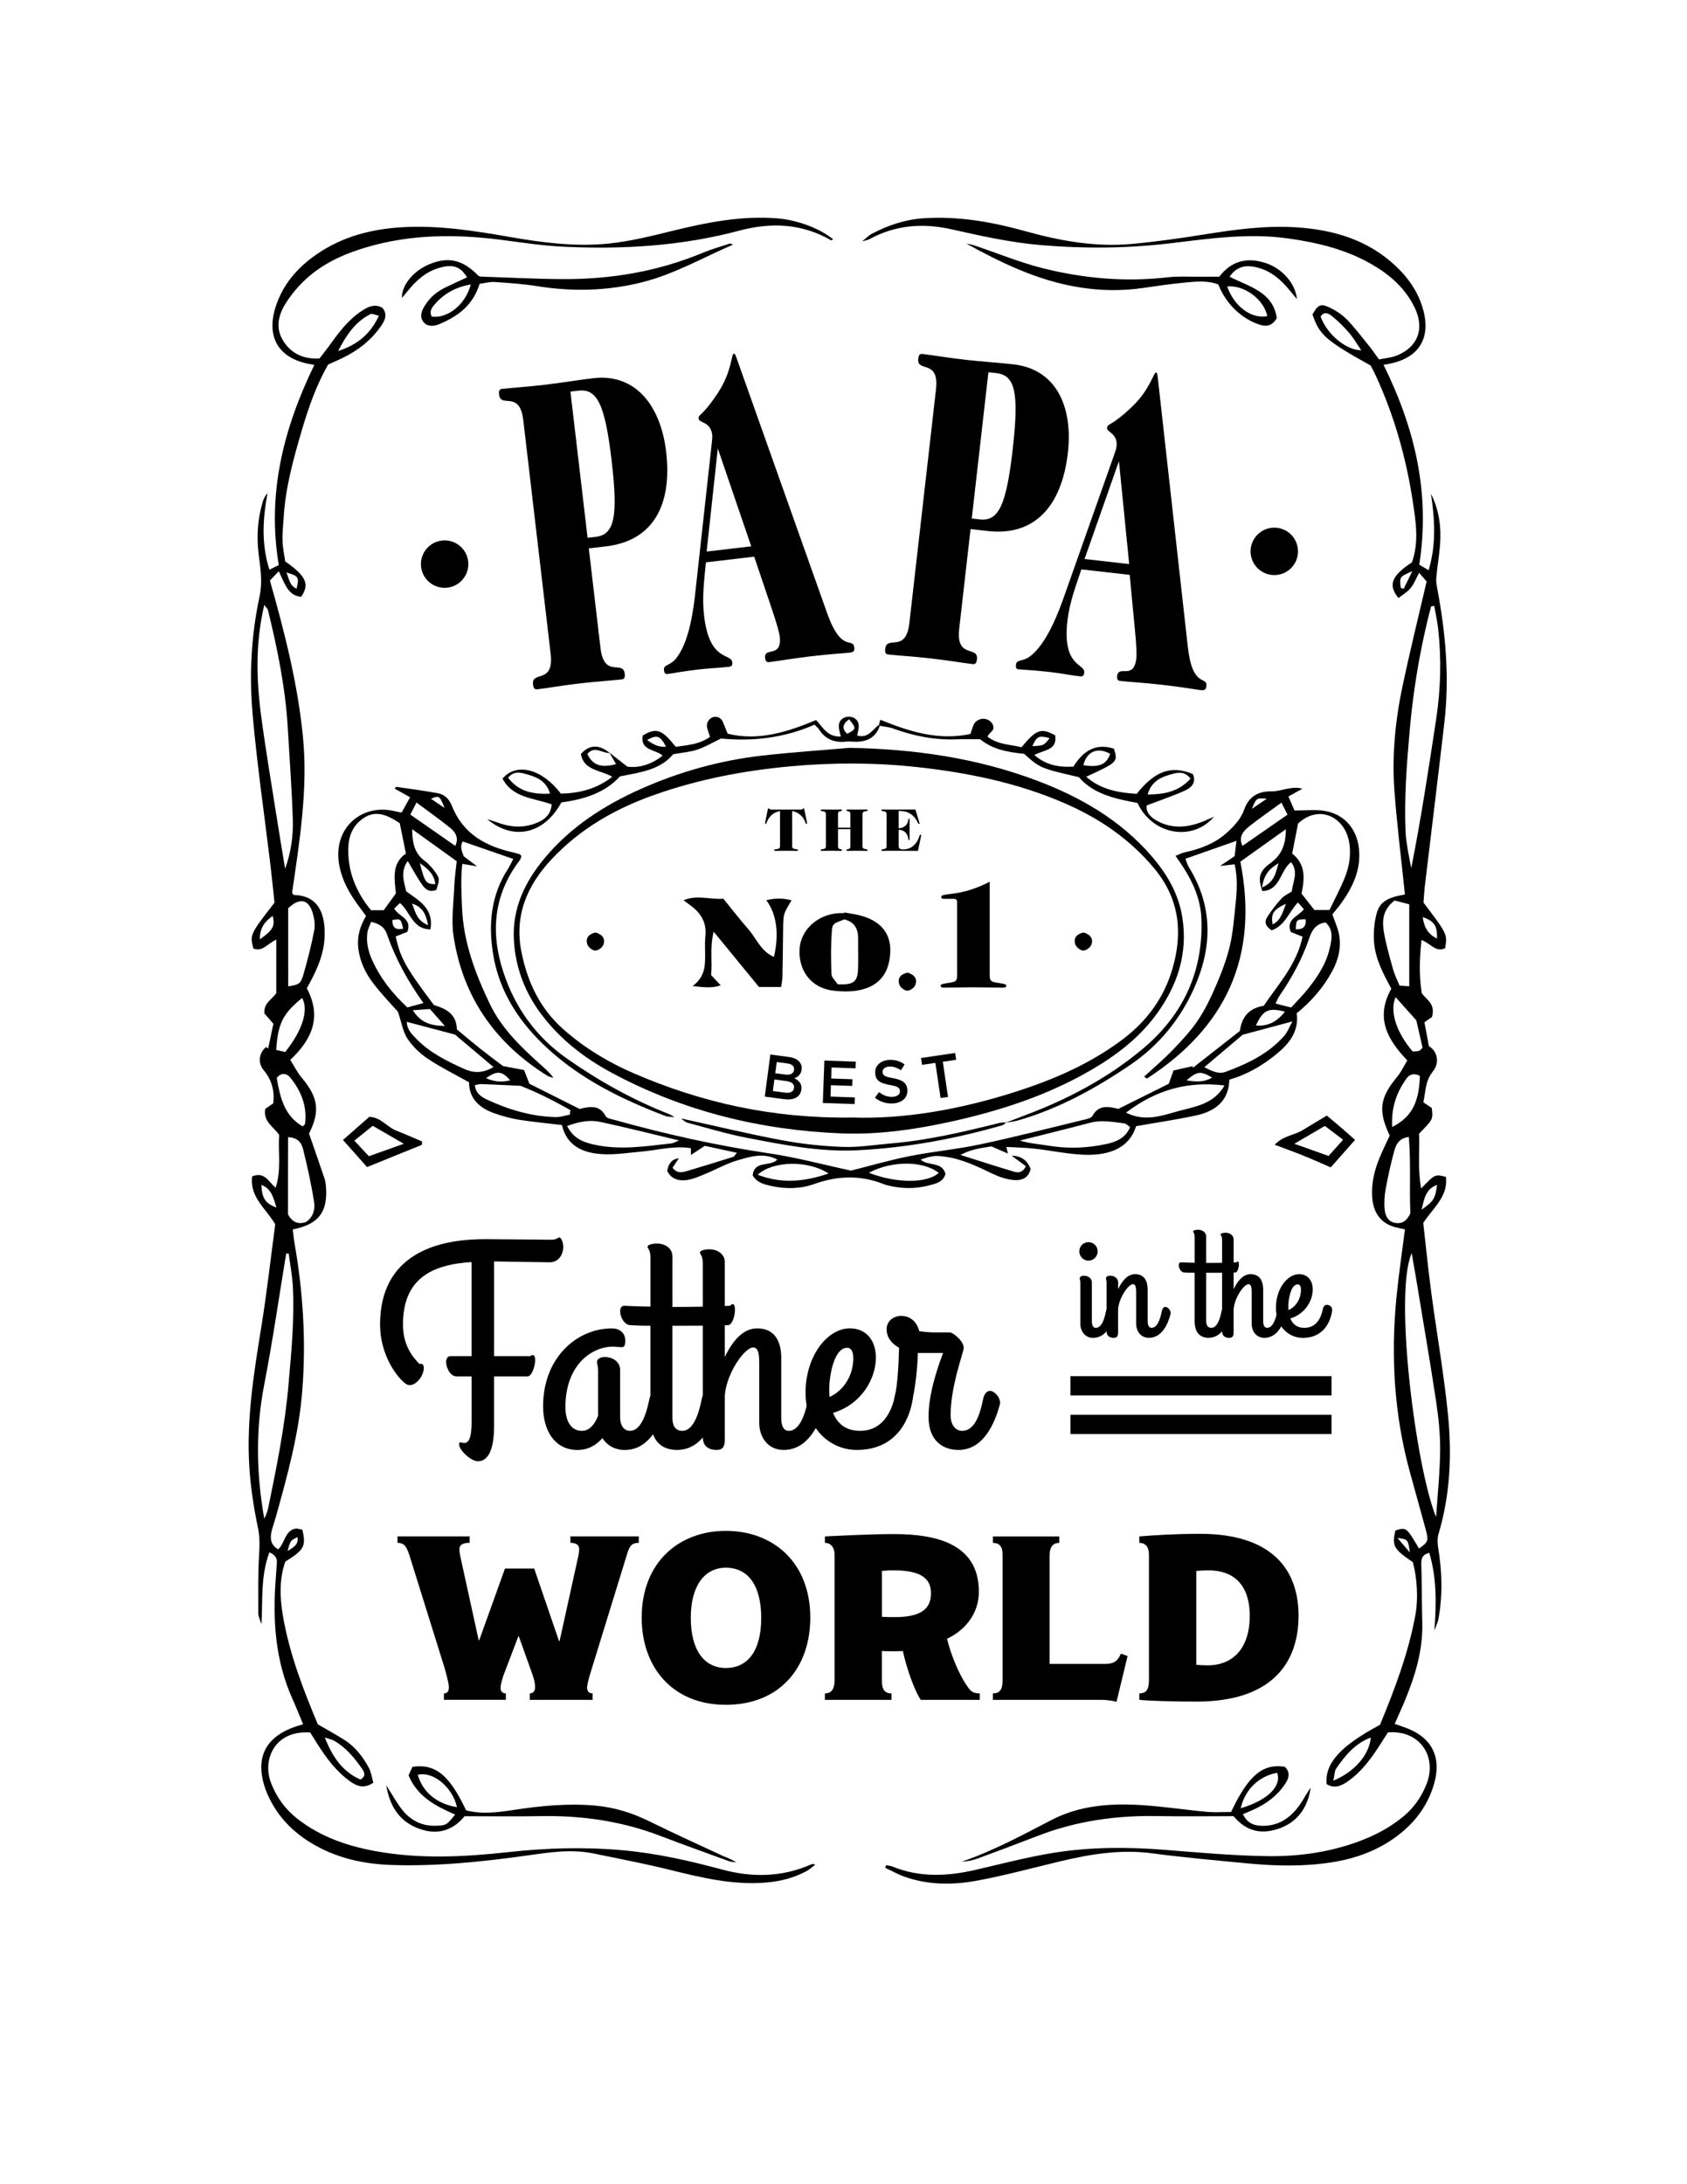
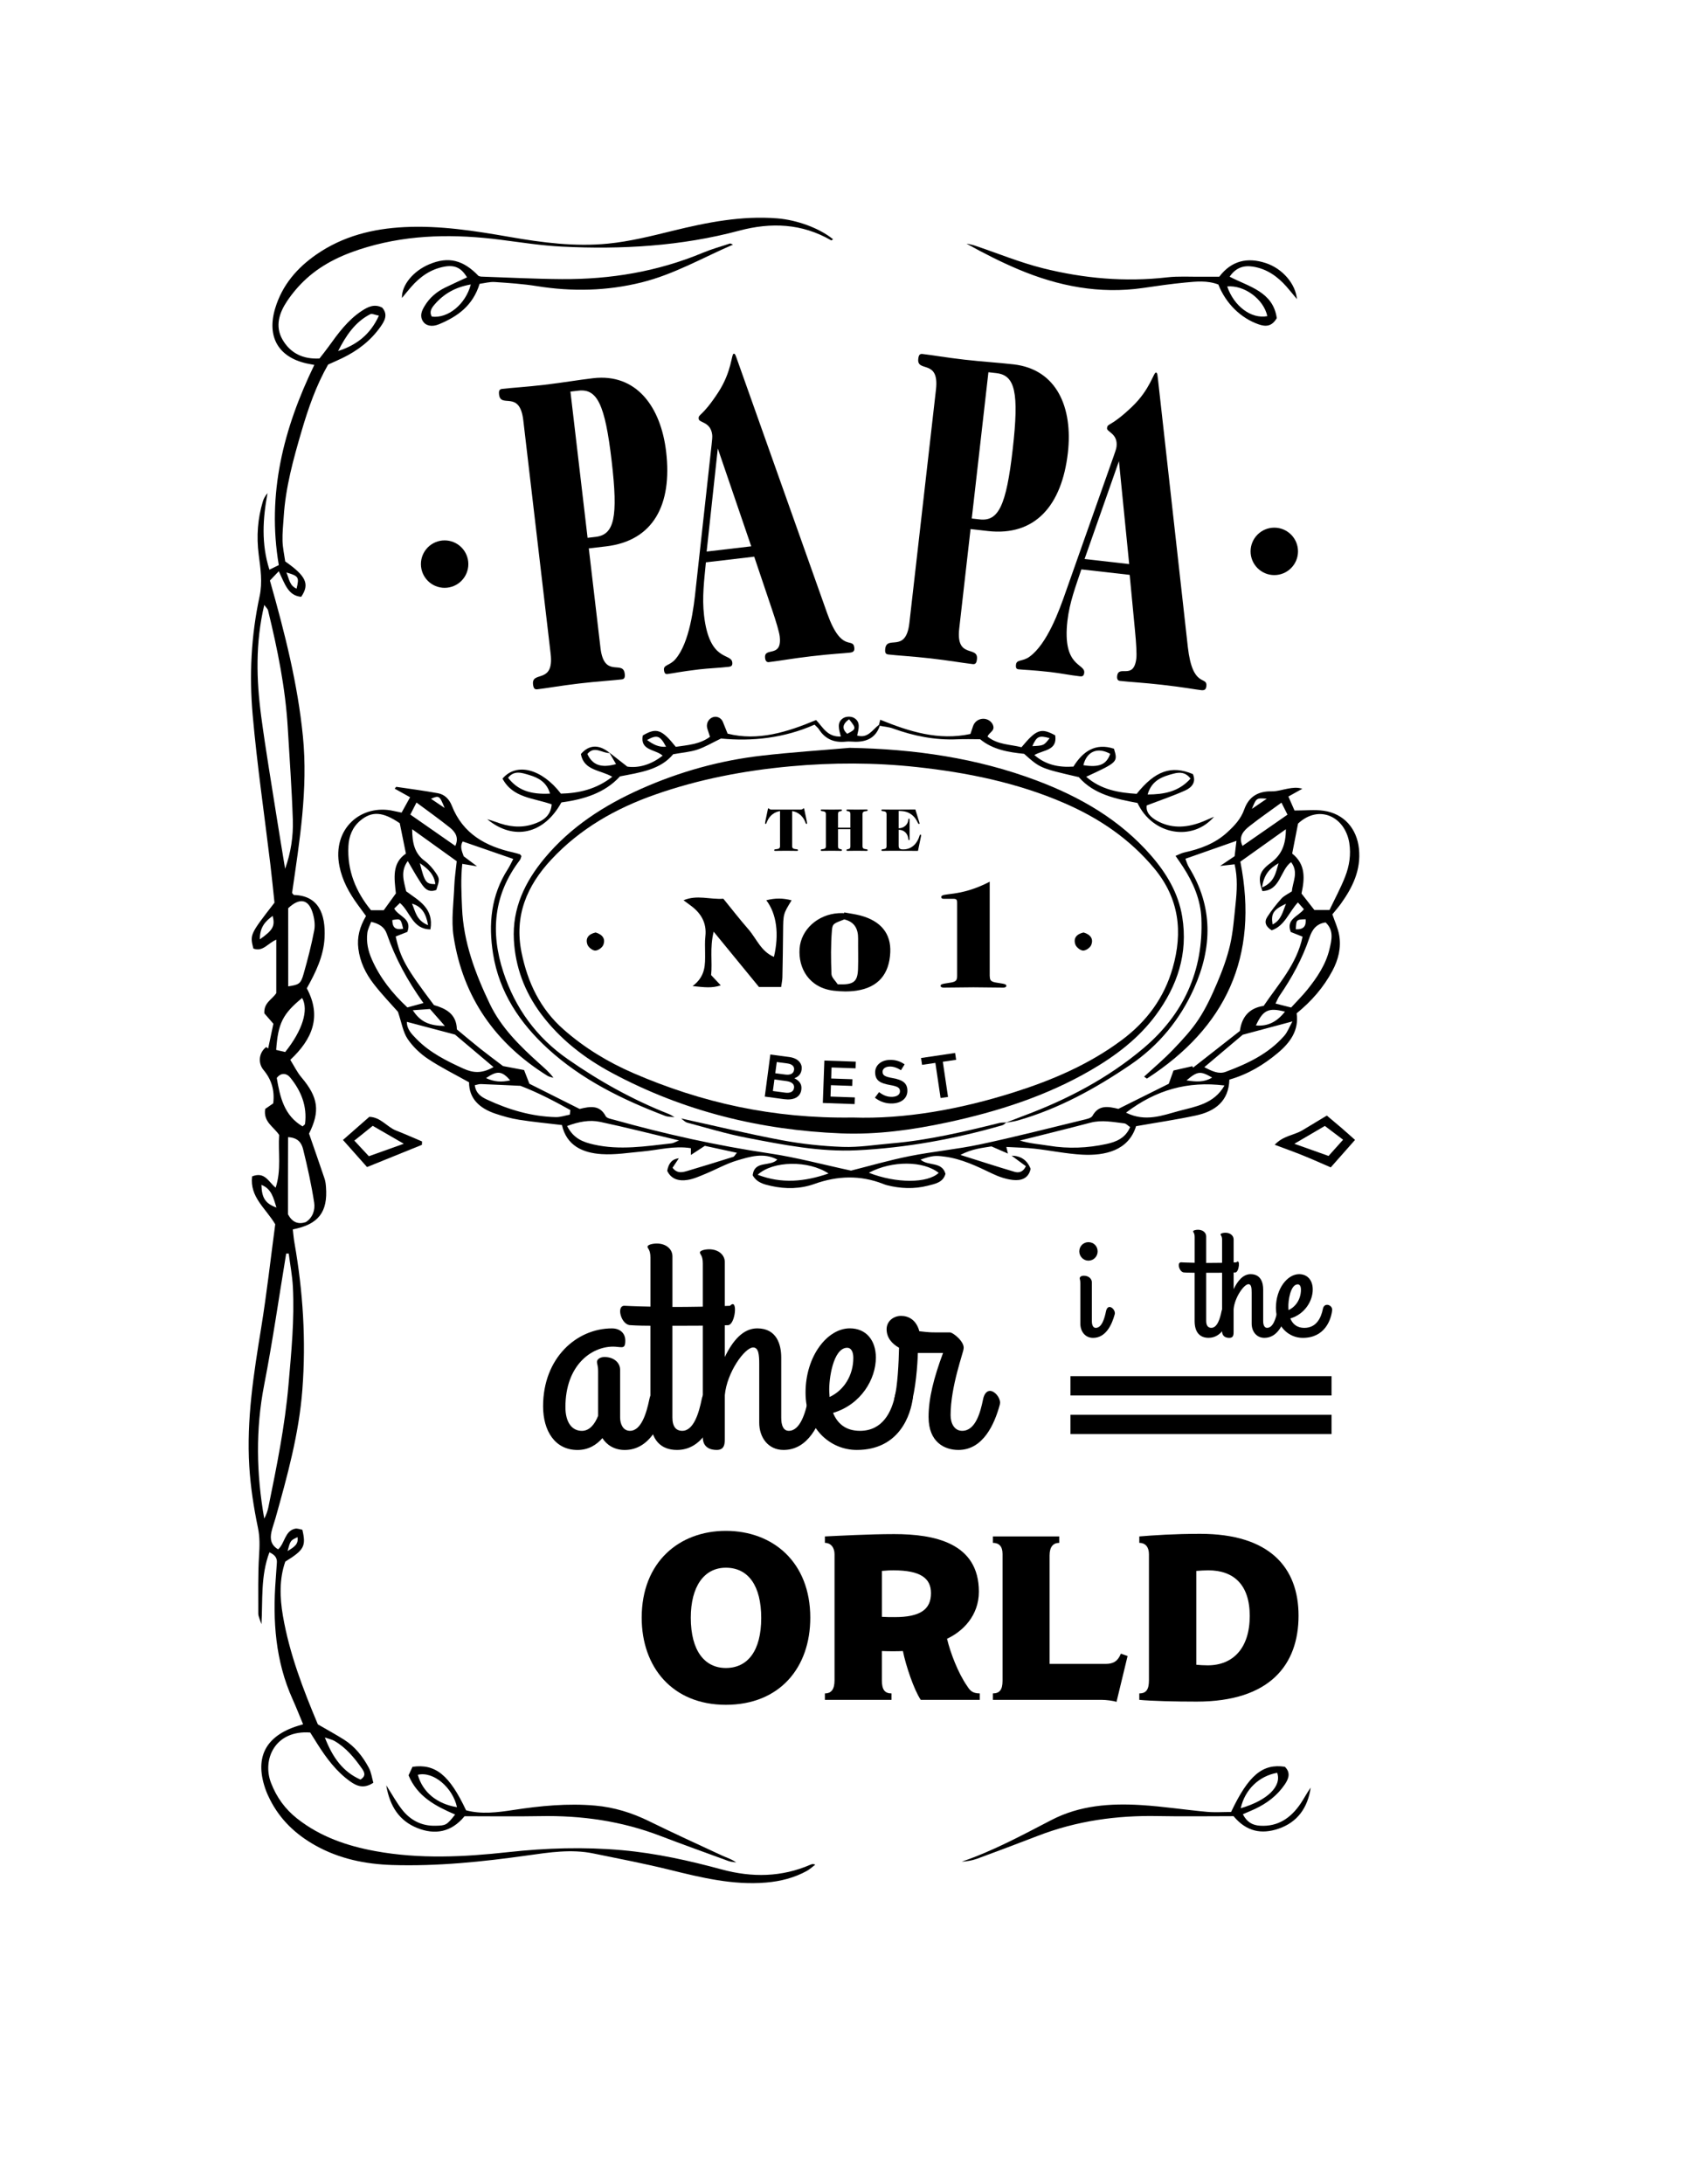
<svg xmlns="http://www.w3.org/2000/svg" version="1.1" id="Layer_1" x="0px" y="0px" viewBox="0 0 612 792" style="enable-background:new 0 0 612 792;" xml:space="preserve">
  <g>
    <path d="M91.45,426.57c4.65-1.88,5.95,2.03,8.55,4.09c2.13-6.46,0.84-12.91,1.27-19.12c-1.99-3.01-5.83-4.72-5.06-9.44   c0.89-0.62,1.93-1.33,2.91-2.01c0.59-4.83-0.7-8.74-3.52-12.11c-2.1-2.51-1.69-6.27,0.91-8.27c0.02-0.01,0.03-0.02,0.05-0.04   c0.24,0.17,0.48,0.35,0.72,0.52c0.63-2.97,1.25-5.94,1.9-8.97c-1.2-1.38-2.37-2.73-3.28-3.77c-0.25-3.86,2.76-4.97,4.33-7.34   v-19.38c-3.02,1.22-4.88,4.56-8.32,3.21c-1.26-5.09-1.26-5.09,7.67-16.63c-0.47-4.37-0.93-9.13-1.5-13.88   c-2.17-18.04-4.81-36.04-6.41-54.13c-1.28-14.38-0.57-28.86,2.5-43.04c1.12-5.2,0.32-10.19-0.33-15.22   c-0.84-6.59-0.37-13.01,1.55-19.33c0.31-1.04,0.9-1.98,1.67-2.91c-1.73,9.23-2.32,18.36,0.68,27.77c1.12-0.55,2.2-1.08,3.4-1.67   c-4.36-25.8,1.68-49.48,12.89-72.58c-1.14-0.22-2.03-0.36-2.91-0.56c-10.2-2.34-14.4-9.7-11.27-20.02   c2.54-8.39,7.91-14.58,14.85-19.41c9.67-6.72,20.55-9.41,32.01-9.98c12.87-0.64,25.54,1.36,38.16,3.56   c11.84,2.07,23.75,3.61,35.71,2.43c7.88-0.78,15.69-2.74,23.42-4.64c12.5-3.07,25-5.55,37.95-4.52c7.03,0.56,15.16,3.44,20.26,7.57   c-0.23,0.14-0.56,0.47-0.68,0.4c-10.62-6.17-21.86-6.57-33.32-3.52c-21.14,5.64-42.65,6.88-64.32,5.8   c-7.45-0.37-14.86-1.54-22.28-2.49c-16.31-2.08-32.51-2.01-48.45,2.66c-8.05,2.36-15.71,5.7-22.06,11.49   c-2.59,2.36-4.95,5.12-6.92,8.05c-2.86,4.25-4.5,9.12-1.7,13.99c2.84,4.92,7.39,7.18,13.42,6.86c1.05-1.36,2.21-2.78,3.28-4.27   c3.48-4.84,6.98-9.64,12-12.95c2.3-1.52,4.67-2.7,7.49-1.21c2.19,2.53,0.83,4.85-0.63,6.92c-3.6,5.11-8.4,8.74-13.91,11.39   c-1.65,0.79-3.33,1.52-5.1,2.32c-4.33,7.57-7.18,15.79-9.63,24.15c-2.98,10.17-5.82,20.39-6.48,31.09   c-0.18,2.91-0.52,5.83-0.43,8.73c0.08,2.54,0.65,5.07,0.98,7.42c7.61,5.32,8.92,8.21,5.8,12.83c-4.76-0.42-5.91-4.66-8.14-9.28   c-1.39,1.47-2.36,2.49-3.21,3.38c5.44,19.14,10.09,37.54,11.97,56.52c1.9,19.16-1.23,38-3.93,56.75c0.28,0.31,0.49,0.74,0.71,0.75   c8.79,0.24,11.52,6.73,11.07,15.53c-0.34,6.68-3.21,12.52-6.44,18.31c5.46,10.17,2.07,18.41-5.99,25.93   c1.38,2.2,2.47,4.5,4.05,6.36c6.15,7.26,6.8,12.31,2.75,20.39c2,5.77,3.85,11.05,5.64,16.36c0.32,0.96,0.44,2.01,0.51,3.03   c0.69,9.07-2.73,13.55-12.04,15.34c0.19,1.58,0.31,3.23,0.6,4.85c3.1,17.64,4.25,35.33,2.87,53.3   c-1.23,16.06-5.47,31.31-9.76,46.62c-0.46,1.64-1.08,3.25-1.45,4.91c-0.56,2.52-0.22,4.8,2.42,6.33c2.44-2.12,2.37-6.6,6.11-7.47   c0.86-0.2,1.85,0.24,2.68,0.37c1.39,5.97,0.65,7.33-6.19,11.55c-2.21,6.29-2,13.02-0.88,19.59c2.38,13.91,7.44,26.95,12.69,39.43   c3.46,2.01,6.54,3.68,9.5,5.55c3.93,2.48,6.78,6.08,8.98,10.17c0.89,1.66,1.14,3.68,1.65,5.45c-3.45,2.29-6.01,1.23-8.42-0.49   c-5.02-3.58-8.66-8.48-11.95-13.69c-0.89-1.41-1.77-2.83-2.53-4.03c-12.76-0.95-17.49,9.74-14.23,18.23   c2.02,5.28,5.15,9.55,9.48,12.97c8.41,6.62,18.12,9.92,28.36,11.8c16.05,2.94,32.11,2.14,48.21,0.37   c13.74-1.51,27.5-1.93,41.34-0.7c12.31,1.1,24.27,3.77,36.16,6.99c10.92,2.95,21.69,2.83,32.22-1.76c0.44-0.19,0.89-0.34,1.68,0.02   c-1.02,0.76-1.97,1.66-3.07,2.27c-4.61,2.53-9.57,3.77-14.77,4.21c-11.97,1.01-23.42-1.77-34.92-4.61   c-9.18-2.27-18.48-4.04-27.74-5.94c-7.98-1.64-15.97-0.4-23.84,0.71c-16.34,2.3-32.71,4-49.2,3.48c-9.7-0.31-19.13-2.24-27.8-7.09   c-7.04-3.94-12.76-9.26-16.49-16.68c-0.53-1.06-1.05-2.15-1.46-3.27c-4.14-11.32-0.61-19.12,10.43-23.04   c0.91-0.32,1.84-0.57,3.06-0.95c-1.33-3.19-2.51-6.19-3.83-9.12c-6.21-13.8-7.25-28.37-6.12-43.28c0.16-2.06,0.29-4.11,0.43-6.17   c0.13-1.78-0.71-2.86-2.7-3.79c-3.23,8.58-2.4,17.31-2.88,26.06c-0.22-0.61-0.48-1.21-0.67-1.84c-0.2-0.65-0.5-1.33-0.49-1.99   c0.03-7.02-0.16-14.06,0.28-21.05c0.21-3.43,0.32-6.58-0.4-10.05c-1.53-7.34-2.69-14.84-3.15-22.33   c-1.03-16.9,1.6-33.52,4.31-50.14c2.06-12.67,3.48-25.45,5.11-37.6C96.32,438.01,90.58,434.12,91.45,426.57z M103.43,315.02   c2.1-5.83,2.99-11.79,2.8-17.76c-0.37-11.14-1.18-22.27-1.84-33.41c-0.85-14.44-3.73-28.51-7.14-42.49   c-0.15-0.63-0.77-1.14-1.38-2.01c-3.25,13.76-2.88,27.11-1.11,40.43c1.63,12.22,3.71,24.38,5.62,36.56   C101.36,302.57,102.41,308.8,103.43,315.02z M104.74,454.54c-0.31,0-0.61,0.01-0.92,0.01c-2.63,15.85-4.9,31.78-7.97,47.54   c-3.17,16.23-2.85,32.32,0.01,48.56c0.71-1.32,1.21-2.7,1.5-4.11c3.01-14.74,6.01-29.46,7.31-44.52   c1.02-11.8,2.19-23.57,1.58-35.42C106.03,462.56,105.26,458.56,104.74,454.54z M104.56,357.66c3.9-0.59,4.55-0.91,5.56-4.46   c1.49-5.24,2.87-10.54,3.88-15.9c0.39-2.07,0.01-4.48-0.65-6.52c-1.53-4.78-4.71-5.31-8.8-1.46   C104.56,338.48,104.56,347.86,104.56,357.66z M104.5,412.34c-0.01,4.87-0.03,9.4-0.03,13.94c-0.01,4.77,0,9.54,0,14.04   c1.57,2.9,3.65,3.73,6.46,2.83c2.54-1.63,3.44-4.43,3.04-7.06c-1-6.53-2.43-13-4.02-19.41C109.45,414.7,108.31,412.51,104.5,412.34   z M103.46,381.47c6.34-7.92,8.56-15.28,6.15-19.6c-7.02,5.75-8.75,9.18-9.42,18.84C101.22,380.95,102.3,381.2,103.46,381.47z    M109.76,408.43c0.46-0.44,0.87-0.64,0.9-0.9c0.83-6.48-1.46-11.99-5.36-16.79c-1.35-1.66-3.39-1.87-4.9,0.14   C101.61,397.9,103.07,404.49,109.76,408.43z M130.76,645.28c2.29-1.4,1.31-2.89,0.48-4.08c-2.73-3.89-5.76-7.52-9.89-9.92   c-0.88-0.51-1.93-0.71-3.5-1.26C120.64,637.28,124.44,642.5,130.76,645.28z M122.66,127.29c6.53-2.11,11.61-5.84,14.8-12.84   c-1.45-0.27-2.51-0.84-3.13-0.52C128.78,116.75,125.47,121.79,122.66,127.29z M94.84,429.64c0.12,4.71,1.41,6.78,5.45,8.22   C99.17,434.32,98.54,431.1,94.84,429.64z M94.27,340.61c4.82-3.41,5.54-4.81,4.66-8.5C96.23,334.06,94.23,336.21,94.27,340.61z    M107.59,213.45c1-4.18,0.79-4.56-3.68-5.87C104.92,209.99,105.05,212.36,107.59,213.45z M104.33,562.43   c2.32-1.46,3.99-2.39,3.62-5.04C105.36,558.56,105.36,558.56,104.33,562.43z" />
  </g>
  <g>
-     <path d="M516.41,327.29c8.68,11.45,8.68,11.45,7.85,16.52c-3.38,1.66-5.31-1.74-8.58-2.96c-0.75,6.74-0.88,13.11,0.1,19.29   c1.73,2.48,5.05,3.73,3.7,8.63c-0.32,0.23-1.55,1.08-2.73,1.91c0.59,3.14,1.12,5.99,1.62,8.65c0.02,0.01,0.04,0.02,0.06,0.04   c3.12,1.88,3.8,6.06,1.54,8.92c-0.6,0.76-1.12,1.53-1.54,2.37c-1.3,2.63-1.41,5.88-2.08,9.04c1.25,0.83,2.16,1.44,3.06,2.05   c0.49,4.13,0.49,4.13-4.6,9.31c0.25,6.21-0.56,12.83,0.75,19.87c5.04-5.21,5.04-5.21,8.99-4.17c0.84,7.12-4.62,11.13-8.23,16.69   c0.92,8.1,1.76,16.62,2.89,25.1c1.99,14.94,4.66,29.81,6.12,44.81c1.4,14.39,0.73,28.81-3.47,42.85c-0.46,1.52-0.41,3.34-0.14,4.94   c1.45,8.71,1.69,17.41,0.07,26.11c-0.18,0.96-0.66,1.85-1.44,3.93c0.79-10.24,0.81-19.19-1.84-28.12   c-3.04,0.75-2.94,2.66-2.88,4.81c0.19,6.86,0.17,13.73,0.34,20.59c0.25,10.21-2.73,19.6-6.57,28.8c-1.05,2.5-2.19,4.97-3.44,7.81   c1.81,0.65,3.49,1.18,5.11,1.85c8.51,3.55,11.79,10.32,9.29,19.48c-2,7.34-6.13,13.28-11.86,18.02   c-7.46,6.18-16.14,9.42-25.48,10.87c-10.1,1.57-20.24,1.35-30.37,0.38c-11.58-1.11-23.17-2.13-34.7-3.66   c-11.29-1.5-22.19,0.26-33.09,2.85c-10.18,2.42-20.3,5.2-30.58,7.09c-8.7,1.6-17.57,1.58-26.13-1.45   c-2.42-0.86-4.69-2.15-7.04-3.24c0.12-0.31,0.23-0.62,0.35-0.93c0.76,0.15,1.56,0.18,2.27,0.47c9.83,4.01,19.81,3.58,29.9,1.27   c9.55-2.19,19.05-4.71,28.7-6.26c13.35-2.13,26.83-2.12,40.32-1.05c12.43,0.99,24.88,2.12,37.33,2.28   c11.64,0.15,23.19-1.53,34.23-5.83c5.49-2.14,10.58-4.94,15.14-8.77c3.69-3.1,6.35-6.96,8.15-11.51c3.97-10.03-2.48-19.75-14-18.75   c-0.68,1.06-1.51,2.31-2.3,3.58c-3.37,5.35-7,10.47-12.2,14.13c-2.42,1.71-4.96,2.78-7.77,1c-0.59-7.59,4.99-13.76,19.41-21.48   c5.28-12.84,10.35-26.03,12.88-40.11c1-5.58,0.58-13.12-0.97-18.87c-6.97-4.69-7.64-5.9-6.34-11.49c3.98-1.2,3.98-1.2,8.56,6.55   c3.34-2.28,3.56-2.83,2.44-6.93c-1.89-6.92-3.83-13.83-5.73-20.75c-5.75-20.92-6.99-42.22-4.85-63.76c0.8-8,1.99-15.96,3.05-24.26   c-0.78-0.18-1.68-0.4-2.59-0.59c-5.69-1.15-8.88-4.98-9.29-11.04c-0.34-4.92,0.72-9.56,2.54-14.03c1.15-2.84,2.53-5.58,3.81-8.38   c-4.29-9.08-3.63-13.69,2.8-21.44c1.36-1.64,2.29-3.68,3.58-5.81c-7.21-7.49-11.72-15.5-5.8-25.99   c-2.84-5.32-5.84-10.76-6.27-17.02c-0.23-3.34,0.05-6.87,0.9-10.1c1.16-4.39,3.9-5.96,10.31-7.06c-1.29-12.5-2.87-25.01-3.81-37.56   c-0.97-12.91,0.33-25.75,3.02-38.38c2.63-12.36,5.66-24.64,8.66-37.54c-0.58-0.68-1.52-1.77-2.71-3.17   c-1.18,2.18-1.89,4.11-3.12,5.59c-1.2,1.44-2.94,2.42-4.4,3.57c-3.89-4.75-2.44-8.12,4.89-12.94c2.62-7.24,1.43-14.69,0.35-21.88   c-2.39-15.79-6.69-31.09-13.35-45.59c-0.64-1.39-1.38-2.73-1.97-3.9c-16.27-9.05-18.65-11.14-21.09-18.52   c1.83-3.31,2.85-4.02,5.73-2.72c2.39,1.08,4.77,2.57,6.62,4.44c2.96,2.99,5.5,6.42,8.17,9.7c1.16,1.43,2.2,2.97,3.61,4.9   c2.26-0.49,4.61-0.64,6.67-1.51c7.49-3.15,9.88-9.67,6.32-17.16c-3.27-6.87-8.65-11.69-14.96-15.44   c-9.67-5.74-20.28-8.28-31.23-9.8c-14.36-1.99-28.53,0.12-42.73,1.81c-15.57,1.85-31.16,1.96-46.8,0.63   c-10.97-0.93-21.67-3.32-32.37-5.73c-10.48-2.36-20.44-1.55-29.97,3.68c-0.38,0.21-0.85,0.25-2.46,0.7   c1.77-1.41,2.52-2.22,3.44-2.7c5.96-3.15,12.18-5.24,18.97-5.68c12.62-0.82,24.86,1.35,36.93,4.72c12.6,3.52,25.35,5.78,38.42,4.6   c8.75-0.79,17.48-2.03,26.16-3.42c11.2-1.79,22.41-3.35,33.75-2.6c13.38,0.88,25.86,4.5,36.06,14.16   c4.23,4.01,7.56,8.65,9.41,14.33c3.6,11.05-0.63,18.67-11.64,20.93c-0.64,0.13-1.29,0.24-2.33,0.43   c11.3,22.84,17.05,46.57,12.96,72.45c1.05,0.63,2.13,1.28,3.39,2.04c2.84-9.4,2.22-18.54,0.86-27.74   c2.98,5.91,3.8,12.21,3.27,18.71c-0.32,3.93-0.99,7.82-1.35,11.75c-0.12,1.32,0.13,2.71,0.38,4.03   c3.01,15.93,4.44,31.96,2.59,48.14c-2.24,19.59-4.68,39.15-7.01,58.72C516.71,322.56,516.61,324.8,516.41,327.29z M520.31,219.7   c-0.38,0.06-0.76,0.11-1.13,0.17c-0.47,1.81-0.96,3.62-1.39,5.43c-3.14,13.17-5.26,26.49-6.43,40.02c-1.05,12.16-2,24.3-1.45,36.51   c0.1,2.22,0.49,4.43,0.85,6.63c0.34,2.11,0.8,4.21,1.21,6.31c3.58-18.04,6.28-35.97,9.02-53.91c1.66-10.92,1.96-21.87,0.74-32.85   C521.41,225.23,520.79,222.48,520.31,219.7z M520.98,550.11c0.52-8.01,1.38-16.02,1.46-24.03c0.06-5.96-0.56-11.97-1.45-17.87   c-2.3-15.2-4.92-30.34-7.42-45.51c-0.42-2.56-0.88-5.1-1.44-8.3C505.58,469.15,513.65,532.28,520.98,550.11z M505.92,326.52   c-4.5,3.47-4.56,7.64-3.83,11.74c0.8,4.53,2.09,8.98,3.34,13.42c0.54,1.94,1.5,3.75,2.3,5.7c1.35,0.1,2.44,0.18,3.51,0.26   c0-9.99,0-19.69,0-29.73C509.14,327.36,507.47,326.93,505.92,326.52z M511.08,412.27c-3.43,0.41-4.59,2.6-5.21,4.83   c-1.27,4.59-2.31,9.26-3.17,13.96c-0.45,2.48-0.64,5.1-0.38,7.6c0.23,2.21,1.26,4.36,3.85,4.78c2.44,0.39,4.18-0.67,5.48-3.52   C511.23,431.14,511.89,421.81,511.08,412.27z M505.08,408.65c7.03-3.6,9.7-8.84,10.03-18.5c-1.83-1.06-3.68-0.75-4.84,0.88   C506.68,396.03,504.62,401.58,505.08,408.65z M513.79,369.96c-3.03-3.39-5.22-5.83-7.5-8.38c-2.25,5.05,0.23,12.72,6.2,19.71   c0.62-0.05,1.45-0.02,2.22-0.22c0.41-0.1,0.74-0.59,1.37-1.13C515.27,376.4,514.44,372.77,513.79,369.96z M483.71,645.68   c7.94-3.33,13.06-9.57,13.58-15.64c-5.65,2.09-9.28,6.49-12.56,11.24C484.1,642.19,484.16,643.61,483.71,645.68z M479.09,114.82   c2.3,6.36,9.19,12.17,14.75,12.2c-1.53-2.22-2.8-4.44-4.43-6.34c-1.85-2.16-3.91-4.18-6.1-5.97   C482.11,113.73,480.43,112.67,479.09,114.82z M515.74,438.64c4.47-3.24,4.89-3.96,5.6-9C517.39,431.07,516.69,434.26,515.74,438.64   z M521.3,340.3c0.19-4.51-1.01-6.33-5.18-7.76C516.61,336.15,517.98,338.76,521.3,340.3z M508.14,213.13   c0.35,0.14,0.71,0.27,1.06,0.41c0.93-1.89,1.86-3.78,3.15-6.42C507.7,209.14,507.7,209.14,508.14,213.13z M511.45,562.92   c-0.64-4.74-0.64-4.74-4.47-5.24C508.62,559.59,509.73,560.9,511.45,562.92z" />
-   </g>
+     </g>
  <g>
    <path d="M244.71,405.1c-1.14-0.15-2.37-0.08-3.42-0.48c-15.47-5.87-30.28-13.13-42.57-24.38c-10.09-9.24-17.62-20.4-19.85-34.36   c-1.73-10.83-0.76-21.24,5.36-30.73c0.71-1.11,1.25-2.33,1.97-3.69c-6.13-2.12-12.11-4.19-18.33-6.34   c-1.12,1.79-0.3,3.58,0.35,5.38c1.38,1.03,2.65,1.99,4.84,3.63c-2.33-0.39-3.55-0.59-5.36-0.89c-0.59,5.47-0.3,10.72-0.08,15.99   c0.51,12.42,4.79,23.74,10.04,34.73c4.17,8.74,11.01,15.38,18.09,21.75c1.73,1.55,3.52,3.04,5.03,5.11   c-0.75-0.25-1.58-0.35-2.23-0.76c-18.83-11.73-30.59-28.42-33.99-50.44c-0.93-5.99,0.02-12.28,0.25-18.42   c0.1-2.81,0.54-5.6,0.88-8.92c-5.22-3.75-10.44-7.49-16.17-11.61c0.05,4.97,0.82,8.76,4.59,11.52c1.57,1.15,2.91,2.74,4.02,4.36   c1.45,2.11,1.32,2.57,0.15,6.15c-3.36,1.29-4.73-1.23-6.16-3.43c-1.43-2.2-2.69-4.51-4.2-7.06c-2.8,3.9-1.35,7.39-0.57,10.98   c4.5,3.36,10.13,6.07,8.8,13.81c-6.57-0.05-7.25-6.36-11.07-9.57c-0.67,0.66-1.36,1.34-2.07,2.03c1.65,2.95,6.58,3.53,4.77,8.45   c-1.28,0.5-2.77,1.08-4.23,1.66c1.71,7.83,3.6,11.23,13.87,24.87c4.18,1.23,8.2,3.13,8.32,8.83c2.85,2.35,5.63,4.72,8.49,6.99   c2.74,2.17,5.55,4.24,8.25,6.3c2.65,0.5,5.21,0.99,7.65,1.45c0.65,1.68,1.12,2.9,1.92,4.96c5.76,2.89,12.11,6.07,18.23,9.14   c3.95-0.98,7.3-1.46,9.45,2.62c0.41,0.78,2,1.03,3.1,1.33c18.55,5.19,37.3,9.35,56.38,12.18c9.65,1.43,19.13,4,29.52,6.23   c6.45-1.62,13.79-3.76,21.25-5.25c8.46-1.69,17.1-2.46,25.53-4.25c12.48-2.65,24.86-5.83,37.26-8.84c1.26-0.31,3.05-0.62,3.55-1.51   c2.23-4.04,5.6-3.45,9.4-2.54c6.09-3.03,12.31-6.13,18.28-9.1c0.63-1.76,1.07-2.98,1.72-4.81c2.11-0.48,4.47-1.02,6.83-1.56   c0.09,0.18,0.17,0.36,0.26,0.53c5.62-4.4,11.24-8.81,16.99-13.31c0.66-4.95,3.23-8.28,8.63-9.1c5.32-7.88,12.02-15.03,14.11-25.09   c-1.45-0.58-2.89-1.15-4.29-1.7c-1.83-4.74,2.75-5.55,4.77-8.27c-0.68-0.77-1.34-1.52-2.17-2.45c-3.3,3.56-4.75,8.49-9.5,10.11   c-2.22-1.34-2.79-3.01-1.63-4.81c1.5-2.34,3.23-4.56,5.09-6.63c0.97-1.08,2.42-1.72,3.85-2.68c0.26-3.42,2.55-6.88-0.28-10.6   c-4.01,2.95-3.83,10.26-10.41,10.5c-1.69-4.69-1.29-7.08,2.96-10.18c4.08-2.99,5.54-6.75,5.55-12.25   c-5.79,4.13-11.12,7.93-16.51,11.76c6.85,34.59-5.42,60.26-33.9,78.66c-0.34-0.23-0.68-0.47-1.02-0.7c3.5-3.23,7.16-6.3,10.44-9.73   c3.33-3.47,6.68-7.05,9.32-11.05c2.72-4.12,4.83-8.71,6.77-13.28c1.88-4.42,3.57-8.99,4.65-13.65c1.11-4.83,1.46-9.85,1.99-14.8   c0.51-4.78,0.81-9.58-0.33-14.49c-1.53,0.17-2.9,0.33-5.27,0.6c2.23-1.5,3.59-2.41,5.27-3.54c0.21-1.72,0.43-3.6,0.67-5.57   c-6.39,2.24-12.23,4.29-18.52,6.5c0.33,0.81,0.64,2.05,1.28,3.09c8.81,14.3,8.49,29.1,1.84,43.91   c-5.06,11.28-12.76,20.69-23.05,27.69c-12.69,8.62-26.04,15.98-40.9,20.22c-1.41,0.4-2.9,0.54-4.36,0.8   c2.13-0.82,4.25-1.66,6.39-2.46c15.85-5.89,30.73-13.68,43.65-24.61c14.39-12.16,21.72-27.94,20.94-47.01   c-0.28-6.77-2.92-12.92-6.59-18.59c-0.8-1.24-1.67-2.45-2.78-4.08c1.22-0.49,2.15-1.02,3.16-1.24c5.75-1.26,11.13-3.2,15.59-7.29   c2.61-2.39,4.95-4.86,6.17-8.3c1.65-4.67,5.07-6.68,10.02-6.57c1.92,0.04,3.86-0.64,5.8-0.98c1.66-0.29,3.31-0.56,5.25,0.04   c-1.51,0.84-3.02,1.69-5.05,2.82c0.89,2.03,1.7,3.89,2.22,5.07c4.04,0,7.36-0.38,10.56,0.08c7.35,1.05,12.06,6.45,12.82,13.8   c0.79,7.65-2.29,13.95-6.54,19.89c-0.97,1.35-2.08,2.6-3.11,3.88c0.86,2.54,2.01,4.95,2.46,7.48c0.81,4.57-0.27,8.91-2.45,13   c-3.18,5.97-7.51,10.96-12.97,15.41c0.89,6.16-2.34,10.62-6.85,14.39c-5.14,4.3-10.8,7.71-17.56,9.65   c-0.21,7.8-5.19,11.5-12.08,12.99c-6.94,1.5-13.98,2.52-21.79,3.9c0.44-0.49,0.11-0.29,0.03-0.01   c-2.76,8.91-11.35,10.75-19.48,10.33c-5.79-0.3-11.52-1.52-17.3-2.17c-3.25-0.37-6.54-0.41-10.28-0.63   c0.29,1.24,0.43,1.82,0.57,2.4c-1.71-0.75-3.42-1.49-5.98-2.6c-2.95,0.53-6.97,0.79-11.23,3.1c7.01,2.21,13.27,4.25,19.58,6.11   c1.4,0.41,3.03,0.3,4.15-2.02c-1.66-1.23-3.43-2.53-5.19-3.83c3.31,0.07,5.64,1.55,6.9,4.78c-0.75,3.57-3.54,4.35-6.43,4.03   c-2.57-0.29-5.17-1.19-7.52-2.32c-5.55-2.66-11.04-5.33-17.25-6.14c-3.26-0.42-4.37-0.43-8.72,1.08c2.75,2.48,7.74,0.56,9.03,5.15   c-0.86,3.19-3.83,3.65-6.48,4.33c-4.92,1.25-9.88,1.04-14.79-0.21c-0.48-0.12-0.95-0.31-1.42-0.49c-8.27-3.21-16.5-2.93-24.8,0.03   c-5.12,1.83-10.42,1.93-15.72,0.75c-2.59-0.58-5.2-1.18-6.72-3.86c0.6-5.56,6.4-2.97,8.92-5.72c-4.99-2.62-9.89-1.06-14.58,0.33   c-3.94,1.17-7.6,3.25-11.43,4.83c-2.13,0.88-4.3,1.88-6.55,2.23c-3.07,0.48-5.92-0.19-7.37-3.3c0.48-2.71,1.71-4.25,4.22-4.55   c-0.77,1.16-1.55,2.31-2.29,3.43c1.71,2.25,3.68,1.67,5.57,1.1c5.5-1.64,10.99-3.33,16.47-5.05c0.36-0.11,0.59-0.65,1.31-1.47   c-4.35-0.94-8.3-1.8-11.63-2.52c-2.11,1.38-3.58,2.34-5.06,3.31c0-0.79,0-1.58,0-2.46c-6.14-0.97-11.8,0.68-17.54,1.19   c-4.94,0.44-9.94,1.28-14.85,0.96c-6.81-0.44-12.69-3.02-14.39-10.54c-5.41-0.65-10.51-1.12-15.56-1.92   c-2.93-0.46-5.84-1.28-8.65-2.23c-5.65-1.91-9.51-5.41-9.49-11.35c-5.19-2.91-10.24-5.39-14.88-8.48c-2.85-1.9-5.52-4.44-7.42-7.26   c-1.66-2.48-2.12-5.76-3.5-9.83c-2.38-2.71-5.86-6.29-8.89-10.23c-2.84-3.7-4.87-7.87-5.47-12.66c-0.53-4.17,0.47-7.9,2.78-11.84   c-0.98-1.34-2.04-2.77-3.09-4.22c-3.05-4.2-5.51-8.63-6.55-13.83c-2.75-13.75,8.03-22.69,19.66-20.04c0.8,0.18,1.6,0.33,2.89,0.6   c0.94-1.71,1.93-3.48,3.08-5.57c-2.17-1.21-3.84-2.14-5.58-3.11c0.28-0.32,0.47-0.68,0.61-0.66c5.03,0.73,10.07,1.41,15.07,2.31   c2.47,0.44,4.14,2.24,5.02,4.48c4.01,10.23,12.27,14.77,22.32,17c0.8,0.18,1.59,0.42,2.38,0.66c0.13,0.04,0.21,0.23,0.57,0.64   c-0.15,0.39-0.24,1.05-0.59,1.5c-9.51,12.44-10.72,26.17-5.95,40.63c4.29,13.01,11.96,23.59,23.31,31.49   c11.5,8.02,23.64,14.78,36.68,19.91C243.34,404.22,244.01,404.7,244.71,405.1z M145.02,298.5c-6.17-4.2-10.09-4.45-14.28-0.98   c-2.88,2.38-4.15,5.68-4.34,9.23c-0.49,8.89,2.66,16.55,8.19,23.31c1.72,0,3.17,0,4.62,0c1.58-2.18,3.02-4.18,4.41-6.11   c-0.6-5.54-1.48-10.98,3.64-14.43C146.45,305.58,145.76,302.17,145.02,298.5z M470.9,298.63c-0.66,3.36-1.38,7.06-2.13,10.87   c5.04,4,4.51,9.27,3.38,14.5c1.64,2.1,3.16,4.05,4.66,5.96c1.73,0,3.33,0,5.51,0c1.93-4.06,4.06-7.97,5.67-12.09   c1.51-3.87,2.16-7.96,1.5-12.19C487.97,296.14,478.53,291.52,470.9,298.63z M147.79,365.3c1.75-0.48,3.55-0.97,5.83-1.59   c-5.83-8.12-10.22-16.27-13.3-25.1c-0.84-2.41-2.67-3.65-5.68-4.35c-0.5,1.38-1.21,2.66-1.38,4c-0.43,3.37,0.28,6.58,1.67,9.69   C137.87,354.59,142.25,360.13,147.79,365.3z M468.39,365.33c2.08-2.28,4.09-4.26,5.85-6.44c3.55-4.42,6.73-9.12,8.06-14.72   c0.79-3.31,1.68-6.83-1.41-9.69c-3.4,0.46-4.92,2.71-5.85,5.5c-2.56,7.61-6.37,14.56-10.9,21.15c-0.51,0.74-0.83,1.61-1.41,2.77   C464.86,364.43,466.57,364.86,468.39,365.33z M450.83,375.2c-3.55,2.99-8.53,7.2-13.93,11.76c2.92,1.55,5.31,2.59,7.69,1.71   c7.94-2.95,15.58-6.54,21.31-13.09c1.19-1.36,1.84-3.2,2.96-5.21C463.09,371.92,458.09,373.26,450.83,375.2z M409.98,408.69   c-0.8-0.53-1.42-1.27-2.12-1.35c-4.07-0.47-8.12-1.34-12.26-0.25c-8.52,2.24-17.08,4.33-25.62,6.48c3.53,1.08,7.12,1.32,10.65,1.89   c6.96,1.14,13.88,0.84,20.71-0.63C404.85,414.08,408.29,412.71,409.98,408.69z M179.03,386.93c-5.45-4.6-10.45-8.82-13.97-11.79   c-7-1.85-12.15-3.21-17.47-4.62c0,2.71,1.78,4.45,3.46,6.18c4.83,4.95,10.87,7.97,17.07,10.78   C171.52,389.02,174.7,389.41,179.03,386.93z M205.73,408.3c2.36,4.63,5.91,5.86,9.66,6.71c9.43,2.14,18.82,0.63,28.2-0.42   c0.75-0.08,1.46-0.55,2.75-1.05c-9.95-2.37-19.24-4.75-28.62-6.74C213.87,405.98,209.96,406.72,205.73,408.3z M444.21,393.6   c-13.39-1.65-24.84,1.59-35.72,9.85c6.99,3.49,13.21,1.01,19.19-0.61C433.68,401.23,440.41,400.32,444.21,393.6z M206.71,404.18   c0.06-0.56,0.13-1.11,0.19-1.67c-5.83-3.26-11.75-6.35-18.03-8.76c-0.15-0.06-0.33-0.03-0.49-0.04c-4.63-0.22-9.26-0.45-13.89-0.62   c-0.72-0.03-1.45,0.25-2.25,0.41c0.39,3.08,2.5,4.32,4.53,5.26c7.86,3.66,16.09,6.09,24.82,6.31   C203.29,405.11,205,404.5,206.71,404.18z M315.2,425.25c9.99,3.92,21.28,3.85,25.33,0.04C335.03,420.91,323.65,420.76,315.2,425.25   z M300.57,425.52c-7.29-4.84-20.18-4.66-25.7,0.45C283.64,429.33,291.86,428.49,300.57,425.52z M148.86,295.37   c5.78,4.02,10.97,7.64,16.31,11.36c1.38-2.99,0.02-5.05-1.96-6.64c-3.84-3.07-7.86-5.92-12.12-9.09   C150.24,292.67,149.59,293.93,148.86,295.37z M450.74,306.73c5.49-3.81,10.73-7.45,16.33-11.33c-0.68-1.36-1.38-2.75-2.19-4.36   c-4.13,3.01-7.93,5.64-11.56,8.49C451.13,301.26,449.17,303.31,450.74,306.73z M466.15,366.83c-6.02-1.56-7.97-0.56-10.53,5.01   C459.95,372.2,463.18,370.57,466.15,366.83z M155.98,365.87c-2.19,0.16-3.88,0.28-6.22,0.45c2.83,4.41,6.23,5.61,11.62,5.7   C159.15,369.48,157.69,367.82,155.98,365.87z M466.52,327.7c-4.63,2.17-5.5,3.59-4.86,7.52   C464.82,333.64,465.38,330.5,466.52,327.7z M457.84,321.8c4.54-1.95,4.93-5.26,5.99-8.79C460.5,314.95,458.51,317.15,457.84,321.8z    M185.09,391.74c-3-3.44-4.69-3.6-8.76-0.82C179.23,392.3,182.03,392.46,185.09,391.74z M152.31,313c1.8,7.01,2.21,7.56,5.62,7.6   C157.53,317.2,155.44,315.1,152.31,313z M155.3,335.48c-0.76-4.31-2.32-6.78-5.84-7.82C150.69,330.39,150.97,333.74,155.3,335.48z    M430.44,391.75c3.63,0.57,6.5,0.7,9.29-1.03C435.45,388.28,434.46,388.35,430.44,391.75z M470.07,336.97   c2.99,0.1,3.78-1.25,3.59-3.64C470.25,333.43,470.25,333.43,470.07,336.97z M146.25,336.76c-0.87-3.67-0.87-3.67-3.93-3.15   C142.35,335.94,143.1,337.39,146.25,336.76z M161.3,292.98c-1.85-4.52-2.01-4.61-4.95-3.34   C158.07,290.8,159.68,291.89,161.3,292.98z M459.55,289.62c-3.76-0.3-3.76-0.3-5.39,3.68   C456.27,291.85,457.91,290.73,459.55,289.62z" />
  </g>
  <g>
    <path d="M308.24,271.17c23.35,0.43,46.09,3.64,67.96,11.9c15.74,5.94,30.05,14.19,41.29,27.05c5.66,6.48,10.01,13.72,11.4,22.36   c2.14,13.26-1.74,24.99-9.57,35.58c-6.25,8.45-14.45,14.67-23.43,19.9c-16.24,9.46-33.91,15.09-52.15,19.02   c-12.7,2.73-25.57,4.51-38.58,3.99c-29.26-1.17-57.12-7.99-83.05-21.87c-10.05-5.38-18.99-12.26-25.89-21.53   c-5.92-7.97-9.27-16.92-9.8-26.77c-0.62-11.43,4.02-21.07,11.15-29.62c9.48-11.37,21.57-19.16,34.93-25.11   c14.04-6.25,28.72-10.34,43.98-12.08C287.04,272.78,297.65,272.09,308.24,271.17z M309.36,405.22c18.86,0.63,38.88-2.94,58.48-9.15   c13.99-4.44,27.36-10.15,39.23-19.03c8.97-6.71,15.26-15.25,18.34-26.02c3.75-13.09,2.38-25.22-6.66-36.11   c-8.94-10.77-20.13-18.3-32.79-23.76c-17.06-7.37-35.1-11.03-53.46-13.02c-15.23-1.65-30.51-1.65-45.8-0.25   c-16.77,1.54-33.18,4.67-49.06,10.25c-14.28,5.01-27.2,12.33-37.65,23.56c-8.9,9.56-13.49,20.45-10.78,33.72   c2.22,10.87,6.75,20.42,15.25,27.89c7.57,6.66,16.05,11.81,25.25,15.8C254.54,399.85,280.41,405.65,309.36,405.22z" />
  </g>
  <g>
    <path d="M319.17,263.16c-1.41,4.24-4.58,5.82-8.79,5.81c-1.16,0-2.34-0.18-3.48-0.05c-4.18,0.46-7.51-0.85-9.82-4.48   c-0.34-0.54-0.88-0.95-1.58-1.68c-11.02,4.87-22.61,6.14-33.94,5.03c-3.21,1.54-5.79,3.1-8.59,4.03c-2.65,0.88-5.52,1.08-8.76,1.67   c-4.68,5.64-11.86,6.59-19.3,8.03c-5.55,6.11-13.3,8.37-21.26,9.45c-6.26,11.45-17.29,14.04-26.9,6.08   c1.09,0.34,2.19,0.64,3.26,1.04c4.31,1.65,8.71,2.23,13.16,0.84c3.58-1.12,6.63-2.93,6.97-7.26c-6.54-2.35-14.11-2.27-17.84-9.34   c5.08-5.98,14.31-3.53,21.18,5.45c6.55-0.16,12.83-1.58,18.63-6.11c-4.24-2.52-10.29-2.18-11.38-8.24   c2.96-3.49,6.65-3.58,10.49-0.38c-2.69,0.17-5.57-2.82-8.14,0.35c1.86,4.02,4.99,5.18,10.4,3.67c-0.85-1.46-1.64-2.82-2.44-4.19   c1.88,1.47,3.75,2.93,6.53,5.1c3.94,0.57,8.52-0.58,12.82-3.99c-2.74-2.37-8.26-1.8-7.2-7.3c4.93-2.92,6.88-2.25,11.96,4.12   c4.23-0.64,8.68-0.87,12.41-3.64c-0.32-1-0.63-1.94-0.95-2.94c-0.52-1.61,0.22-3.4,1.77-4.07c0.02-0.01,0.04-0.02,0.06-0.03   c1.48-0.63,3.18,0.12,3.79,1.61l1.73,4.29c10.98,2.77,21.59-0.54,32.1-4.94c2.44,2.57,4.08,6.22,8.96,5.97   c-0.64-2.55-1.61-5.22,1.02-6.74c1.01-0.58,2.73-0.59,3.74-0.02c2.52,1.44,1.74,3.93,1.17,6.4c3.93,1.18,5.55-2.14,7.91-3.86   L319.17,263.16z M199.54,287.77c-1.23-4.2-4.23-5.77-7.64-6.78c-2.64-0.78-5.39-1.76-7.58,1.04   C187.71,286.39,192.21,288.16,199.54,287.77z M241.62,270.77c-2.12-4.04-3.24-4.48-6.87-2.44   C236.91,269.92,238.9,270.99,241.62,270.77z M308.01,260.81c-2.44,1.81-2.63,3.43-0.68,5.27   C310.68,264.39,310.72,264.11,308.01,260.81z" />
  </g>
  <g>
    <path d="M318.86,262.86c0.12-0.47,0.24-0.94,0.47-1.88c10.55,4.31,21.21,7.65,32.71,5.16l0.96-2.84c1.05-3.12,5.25-3.63,7.01-0.85   v0c1.35,2.55-1.11,2.92-1.76,4.64c3.69,3,8.27,2.81,12.32,3.86c5.41-6.51,7.11-7.11,12.23-4.31c0.83,5.56-4.2,5.21-7.56,7.14   c4.14,3.58,8.8,4.54,14.17,4.19c3.39-5.46,7.93-8.71,14.71-6.48c1.43,4.84,1.43,4.84-10.08,10.17c5.41,4.72,11.81,5.79,18.31,6.19   c6.73-8.39,12.62-10.43,20.4-7.16c1.3,2.98-0.47,4.89-2.8,5.94c-4.35,1.96-8.89,3.48-13.94,5.41c-0.4,2.49,1.38,4.3,3.77,5.61   c5,2.75,10.2,2.53,15.42,0.69c1.68-0.59,3.3-1.38,5.22-2.19c-7.86,9.16-22.35,6.58-27.76-4.99c-7.76-1.47-15.82-3.05-21.29-9.37   c-13.99-3.23-13.99-3.23-19.85-8.45c-5.67-0.57-11.39-1.52-15.95-5.29c-2.89,0-5.55-0.1-8.2,0.02c-8.09,0.37-15.84-1.17-23.42-3.92   c-1.51-0.55-3.18-0.66-4.78-0.98L318.86,262.86z M431.89,282.33c-1.76-2.32-3.82-2.42-6.2-1.79c-4.08,1.07-7.9,2.41-9.36,7.55   C422.33,288.05,427.6,287.1,431.89,282.33z M393.02,277.47c5.79,0.87,8.32-0.2,9.74-4.12   C398.18,270.78,394.23,272.45,393.02,277.47z M380.77,267.66c-3.82-1.09-4.66-0.71-6.27,2.9   C378.65,270.36,378.71,270.33,380.77,267.66z" />
  </g>
  <g>
    <path d="M173.99,102.91c-2.48,8.04-8.13,11.91-14.74,14.67c-2.59,1.08-4.81,0.55-5.84-1.11c-1.23-1.99-0.4-3.82,0.67-5.58   c1.78-2.94,4.29-5.07,7.33-6.57c2.64-1.3,5.33-2.49,8.01-3.74c-2.07-3.49-4.46-4.58-8.22-3.89c-4.97,0.91-8.83,3.66-12.08,7.39   c-1.08,1.24-2.11,2.53-3.31,3.97c-0.13-4.69,4.12-9.79,9.94-12.23c6.89-2.89,12.26-1.61,17.85,4.24c0.32,0.08,0.64,0.23,0.96,0.24   c9.79,0.33,19.57,0.85,29.36,0.91c17.59,0.11,34.67-2.73,51-9.54c3.2-1.33,6.56-2.28,9.86-3.36c0.24-0.08,0.6,0.2,1.13,0.39   c-11.07,4.79-21.4,10.78-33.11,13.69c-12.64,3.14-25.24,3.41-38.03,1.36c-5.06-0.81-10.21-1.15-15.33-1.49   C177.65,102.15,175.85,102.67,173.99,102.91z M170.79,103.15c-5.64,0.98-9.81,3.4-13.13,7.26c-1.05,1.22-2.05,2.64-1,4.39   C162.43,115.56,168.91,110.39,170.79,103.15z" />
  </g>
  <g>
    <path d="M441.98,103.16c-4.08-1.54-8.08-1.08-12.02-0.71c-5.12,0.48-10.21,1.23-15.3,1.97c-15.75,2.28-30.75-0.64-45.22-6.75   c-6.4-2.7-12.61-5.86-18.83-9.32c0.94,0.21,1.91,0.33,2.81,0.63c8.32,2.79,16.5,6.18,24.98,8.3c14.74,3.68,29.75,5.04,44.97,3.29   c4.11-0.47,8.3-0.19,12.46-0.23c2.15-0.02,4.3,0,6.48,0c4.48-5.88,10.26-7.13,16.91-4.94c5.95,1.96,10.78,7.44,11.27,13.06   c-1.46-1.76-2.58-3.17-3.77-4.52c-3.28-3.71-7.16-6.47-12.16-7.26c-3.33-0.52-6.2,0.3-8.48,3.65c7.02,3.66,15.75,5.43,17.1,15.02   c-1.74,3-3.9,3.2-6.58,2.26C450.2,115.38,444.76,110.17,441.98,103.16z M459.75,114.63c-1.34-6.24-8.45-11.34-14.55-10.76   C447.63,111,453.91,115.77,459.75,114.63z" />
  </g>
  <g>
    <path d="M148.21,643.74c0.54-1.16,1.02-2.2,1.43-3.08c8.29-1.21,13.44,2.99,19.44,15.77c5.57,1.5,11.4,0.76,17.08-0.11   c9.91-1.52,19.8-2.49,29.81-1.6c6.85,0.61,13.31,2.61,19.53,5.67c8.69,4.26,17.48,8.29,26.25,12.36c1.75,0.81,3.63,1.35,5.32,2.57   c-0.92-0.16-1.89-0.18-2.76-0.49c-8.29-3.02-16.59-6-24.83-9.15c-14.05-5.38-28.57-7.43-43.5-7.14c-9.15,0.17-18.3,0.03-27.45,0.03   c-4.8,5.87-10.81,6.84-17.2,4.26c-6.29-2.54-9.9-7.61-11.21-15.47c2.23,3.47,3.75,6.28,5.68,8.75c3.08,3.94,7.15,6.04,12.17,5.92   c3.8-0.08,4.08-0.21,7.14-4.07C158.13,654.94,151.45,651.55,148.21,643.74z M151.57,643.55c1.78,6.37,7.02,10.59,14.21,11.74   C164.24,648.17,157.2,642.17,151.57,643.55z" />
  </g>
  <g>
    <path d="M446.61,657.03c6.33-13.4,11.51-17.61,19.5-16.39c2.17,2.1,1.42,4.28-0.01,6.39c-2.74,4.05-6.47,6.84-10.77,8.88   c-1.34,0.63-2.71,1.18-4.46,1.94c1.45,2.82,3.44,4.01,6.3,4.17c6.5,0.38,11.12-2.82,14.67-8.05c1.28-1.88,2.3-3.94,3.65-5.77   c-1.08,7.33-4.82,12.6-11.76,14.93c-5.98,2.01-11.48,1.13-16.23-4.58c-8.88,0-18.18,0.15-27.48-0.03   c-14.92-0.29-29.45,1.73-43.48,7.15c-7.3,2.81-14.62,5.57-21.96,8.27c-1.8,0.66-3.72,1-5.69,1.11c11.38-3.88,21.91-9.59,32.54-15.1   c10.3-5.34,21.38-6.11,32.57-5.42c7.95,0.49,15.85,1.72,23.79,2.45C440.75,657.25,443.74,657.03,446.61,657.03z M450.1,655.68   c9.75-2.86,14.92-8.01,13.23-12.85C456.8,643.97,451.64,648.83,450.1,655.68z" />
  </g>
  <g>
    <path d="M153.06,415.12c-6.5,2.63-13.01,5.26-19.91,8.06c-2.73-3.07-5.54-6.24-8.73-9.83c3.2-2.81,6.38-5.59,9.56-8.38   c4.17,0.13,6.36,3.66,9.68,4.96c3.18,1.24,6.3,2.64,9.45,3.97C153.09,414.3,153.07,414.71,153.06,415.12z M146.48,414.73   c-3.92-2.26-7.44-4.29-11.26-6.5c-1.98,1.59-4.1,3.28-6.68,5.36c2.17,2.34,3.92,4.21,5.27,5.66   C138.65,417.52,142.51,416.14,146.48,414.73z" />
  </g>
  <g>
    <path d="M491.57,413.34c-3.06,3.46-5.88,6.64-8.81,9.96c-3.52-1.52-6.8-3-10.14-4.35c-3.19-1.29-6.43-2.43-10.19-3.85   c3.1-3.32,6.98-3.43,9.97-5.21c2.94-1.75,5.85-3.53,8.94-5.38c2.01,1.7,3.66,3.06,5.28,4.45   C488.23,410.35,489.81,411.78,491.57,413.34z M469.56,414.74c4.04,1.44,8.04,2.86,12.41,4.41c1.64-1.83,3.33-3.72,5.27-5.88   c-2.6-1.96-4.76-3.6-6.62-5C476.75,410.54,473.37,412.51,469.56,414.74z" />
  </g>
  <g>
    <path d="M365.08,407c-0.49,0.35-0.93,0.88-1.48,1.03c-17.24,4.97-34.81,8.19-52.73,9.07c-13.51,0.66-26.74-1.99-39.91-4.52   c-7.29-1.4-14.43-3.57-21.61-5.49c-0.84-0.22-1.52-1.01-2.28-1.54c12.13,2.66,24.21,5.58,36.4,7.87   c7.32,1.37,14.81,2.19,22.25,2.45c5.93,0.21,11.9-0.78,17.85-1.29c13.26-1.13,26.16-4.22,39.04-7.4   C363.4,406.99,364.25,407.06,365.08,407z" />
  </g>
  <g>
    <path d="M251.26,357.56c4.8-3.62,4.55-7.84,4.53-12.01c-0.01-2-0.12-4.02,0.1-5.99c0.57-5.07-1.71-8.64-5.64-11.43   c-0.66-0.47-1.3-0.96-2.28-1.69c4.92-2.08,9.5-0.21,14.44-0.56c2.97,3.65,5.91,7.44,9.06,11.05c2.97,3.39,4.59,8.09,9.29,10.04   c1.94-8.23,1-15.6-2.77-20.53c3.2-0.84,6.09-0.81,9.18,0.02c-3.05,4.96-3.03,4.96-3.09,11.37c-0.05,5.5-0.13,10.99-0.25,16.49   c-0.02,1.12-0.27,2.23-0.45,3.56c-2.53,0-4.82,0-8.05,0c-4.97-6.06-10.38-12.66-16.43-20.05c-1.49,6.01-0.41,10.92-0.93,15.74   c1.14,1.21,2.13,2.26,3.5,3.72C258.28,358.39,255.45,357.99,251.26,357.56z" />
  </g>
  <g>
    <path d="M306.27,330.85c1.94,0.36,3.91,0.61,5.82,1.11c7.48,1.98,11.18,6.57,10.88,13.35c-0.36,7.95-4.39,12.71-12.21,13.9   c-2.73,0.41-5.6,0.35-8.35,0.02c-8.94-1.08-12.86-8.19-12.34-15.27c0.5-6.85,6.54-12.39,14.17-12.84c0.66-0.04,1.33-0.01,1.99-0.01   C306.24,331.03,306.25,330.94,306.27,330.85z M303.91,356.92c5.79,0.23,7.19-0.88,7.36-5.58c0.13-3.66-0.01-7.33,0.03-11   c0.04-3.6-1.37-6.1-5.02-6.96c-3.71,1.47-4.27,1.43-4.48,3.97c-0.43,5.26-0.37,10.58-0.16,15.87   C301.7,354.48,303.12,355.69,303.91,356.92z" />
  </g>
  <g>
    <path d="M216.08,338.12c2.55,0.76,3.67,2.36,2.75,4.58c-0.4,0.96-1.94,2.02-2.94,1.98c-0.98-0.03-2.44-1.19-2.79-2.18   C212.3,340.23,213.47,338.71,216.08,338.12z" />
  </g>
  <g>
    <path d="M393.1,338.12c2.55,0.76,3.67,2.36,2.75,4.58c-0.4,0.96-1.94,2.02-2.94,1.98c-0.98-0.03-2.44-1.19-2.79-2.18   C389.32,340.23,390.48,338.71,393.1,338.12z" />
  </g>
  <g>
-     <path d="M329.26,352.67c2.55,0.76,3.67,2.36,2.75,4.58c-0.4,0.96-1.94,2.02-2.94,1.98c-0.98-0.03-2.44-1.19-2.79-2.18   C325.47,354.78,326.64,353.25,329.26,352.67z" />
-   </g>
+     </g>
  <g>
-     <path d="M173.38,529.86c-2.62,0-6.82-4.1-6.82-6.09c0-1.37,0.73-0.53,1.79-0.53c1.89,0,2.73-2.31,2.73-7.67v-16.48h-5.46   c-2.21,0-3.78-3.04-3.78-5.25c0-1.16,0.52-2.1,1.57-2.1h7.66v-34.12c-14.7,0.94-24.88,6.19-24.88,22.68   c0,7.25,3.25,11.55,5.98,14.28c1.15-0.31,1.57,0.42,1.57,1.47c0,2.73-2.62,6.19-5.04,6.19c-0.52,0-1.05-0.11-1.58-0.53   c-3.04-2.2-9.24-10.29-9.24-21.42c0-20.16,13.02-30.97,38.22-30.97c5.77,0,21.63,0.21,23.83,0.21c2.1,0,2.62-0.84,2.94-0.84   c0.73,0,1.47,1.89,1.47,3.46c0,2.52-1.57,5.56-4.83,5.56c-1.89,0-13.75-0.21-20.26-0.31v34.33h13.12c3.25-2.41,1.47,7.35-0.95,7.35   h-12.18v17.85C179.26,526.18,176.84,529.86,173.38,529.86z" />
    <path d="M235.54,507.5c0.42-2.21,1.47-3.15,2.52-3.15c1.68,0,3.67,2.31,3.67,4.3c0,0.11,0,0.32-0.1,0.74   c-1.79,6.93-5.98,16.38-15.01,16.38c-3.67,0-6.51-1.78-8.08-4.3c-2.1,2.42-5.04,4.3-9.03,4.3c-8.19,0-12.49-6.93-12.49-15.85   c0-17.54,12.18-28.24,24.99-28.24c2.83,0,4.83,1.68,4.83,4.41c0,1.78-0.31,2.41-1.36,2.41c-0.94,0-2-0.21-3.04-0.21   c-7.98,0-17.32,6.83-17.32,21.94c0,5.46,2.31,8.61,5.98,8.61c2.83,0,4.72-2.52,5.88-5.46v-16.17c0-2-0.42-2.62-0.42-3.36   c0-1.05,1.26-1.79,2.73-1.79c3.46,0,5.67,2.1,5.67,4.62V514c0,2.31,1.05,4.83,3.57,4.83C232.7,518.83,234.59,512.11,235.54,507.5z" />
    <path d="M235.96,473.79v-17.74c0-3.04-1.05-3.25-1.05-3.99c0-0.73,1.89-1.15,3.36-1.15c3.46,0,5.67,2.1,5.67,4.62v18.38   c6.4,0,13.75-0.11,20.89-0.42c2.94-3.15,1.99,6.93-0.74,7.03c-8.4,0.21-14.59,0.21-20.16,0.21V514c0,3.36,1.37,4.83,3.57,4.83   c4.2,0,6.09-6.72,7.03-11.34c0.42-2.21,1.47-3.15,2.52-3.15c1.68,0,3.67,2.31,3.67,4.3c0,0.11,0,0.32-0.1,0.74   c-1.78,6.93-5.98,16.38-15.01,16.38c-5.67,0-9.66-3.36-9.66-11.65v-33.39c-4.62,0-7.24-0.21-7.24-0.21c-3.36,0-5.25-7.03-2.21-7.03   C226.51,473.48,230.29,473.69,235.96,473.79z" />
    <path d="M254.96,458.15c0-3.04-1.05-3.25-1.05-3.99c0-0.74,1.89-1.16,3.36-1.16c3.46,0,5.67,2.1,5.67,4.62v34.44   c2.83-5.88,6.61-10.39,11.76-10.39c7.03,0,8.71,5.77,8.71,10.6V514c0,0.94,0,4.83,2.73,4.83c4.2,0,6.09-6.72,7.03-11.34   c1.26-6.41,6.93-1.47,6.09,1.89c-1.89,6.93-5.98,16.38-15.01,16.38c-5.56,0-8.82-4.51-8.82-9.87v-21.31c0-3.25-0.21-5.98-2.2-5.98   c-3.04,0-9.55,9.03-10.29,17.32v15.33c0,2,0.1,4.51-2.94,4.51c-2.1,0-5.04-0.73-5.04-4.62V458.15z" />
    <path d="M302.21,512.32c1.47,3.57,4.3,6.51,9.76,6.51c8.19,0,11.55-6.82,12.81-13.23c0.94-4.72,6.82-2.62,6.4,1.05   c-0.73,6.4-4.93,19.11-20.37,19.11c-9.55,0-18.58-7.66-18.58-20.79c0-13.33,7.98-23.31,16.06-23.31c5.88,0,9.45,4.3,9.45,10.6   C317.75,500.04,312.4,509.28,302.21,512.32z M300.95,506.55c5.25-2.42,8.61-7.88,8.61-14.17c0-2.31-0.84-3.67-2.21-3.67   c-5.14,0-6.72,11.55-6.51,15.96C300.85,505.29,300.95,505.92,300.95,506.55z" />
    <path d="M336.86,513.79c0-6.72,1.89-14.17,5.25-23.2h-7.98h-1.16c-0.1,4.09-0.73,13.23-2.62,19.32c-1.36,4.41-6.82,0.63-5.88-2.94   c1.15-4.2,1.57-12.91,1.68-18.27c-2.62-1.47-4.51-3.67-4.51-6.72c0-2.94,2.52-4.83,5.25-4.83c2.52,0,5.46,1.26,6.62,5.56   c3.46,0.42,4.51,0.42,5.56,0.42h5.46c1.26,0,5.46,3.46,5.04,5.88c0,1.26-4.72,13.65-4.72,24.15c0,2.94,1.36,5.67,4.2,5.67   c4.83,0,6.62-6.72,7.56-11.34c0.42-2.21,1.47-3.15,2.52-3.15c1.68,0,3.67,2.31,3.67,4.3c0,0.32-0.11,0.53-0.11,0.74   c-1.89,6.93-5.98,16.38-15.01,16.38C342.74,525.76,336.86,523.03,336.86,513.79z" />
  </g>
  <g>
-     <path d="M227.5,563.48l-13.46,43.67c-0.32,1.06-1.06,3.71-1.06,4.77s0.42,2.12,2.01,2.12v2.33H192.2v-2.33   c1.48,0,1.91-1.17,1.91-2.23c0-1.48-0.32-2.65-0.74-4.03l-5.19-14.52h-0.11l-5.41,14.2c-0.53,1.59-1.06,3.5-1.06,4.45   c0,1.06,0.32,2.12,1.91,2.12v2.33h-22.47v-2.33c1.38,0,1.8-0.95,1.8-2.23c0-1.48-1.17-5.62-1.59-7.1l-12.61-40.39   c-1.06-3.39-1.91-4.88-4.45-4.88v-2.33h26.18v2.33c-2.76,0-3.71,0.95-3.71,2.23c0,0.74,0.21,2.33,0.42,3.07l6.57,30h0.21   l9.33-25.97h10.6l9.01,26.29h0.21l6.68-30.32c0.21-0.85,0.42-2.33,0.42-2.97c0-1.27-0.74-2.33-3.18-2.33v-2.33h24.8v2.33   C229.51,559.45,228.45,560.19,227.5,563.48z" />
    <path d="M263.32,618.17c-19.4,0-30.53-13.67-30.53-31.59c0-20.14,13.57-31.48,30.53-31.48c17.07,0,30.63,11.34,30.63,31.48   C293.96,604.71,282.83,618.17,263.32,618.17z M263.32,568.46c-7.95,0-12.72,6.89-12.72,18.13c0,12.08,5.09,18.23,12.72,18.23   c7.95,0,12.83-6.25,12.83-18.13C276.15,575.03,271.49,568.46,263.32,568.46z" />
    <path d="M334.02,616.37c-2.44-3.6-5.41-12.4-6.47-17.7c-1.8,0.11-5.19,0.11-7.63,0v10.6c0,3.29,0.95,4.77,3.5,4.77v2.33h-24.17   v-2.33c2.33,0,3.5-1.48,3.5-4.77v-45.69c0-2.33-1.27-4.13-3.5-4.13v-2.33c4.56-0.21,16.01-0.85,25.12-0.85   c14.63,0,30.74,3.18,30.74,20.88c0,8.69-5.83,14.42-11.55,17.07c1.17,4.98,4.03,12.51,7.31,17.17c0.95,1.48,1.8,2.65,4.56,2.65   v2.33H334.02z M324.06,569.41c-0.95,0-1.8,0-4.13,0.21v16.64c1.59,0.11,3.07,0.11,4.67,0.11c9.22,0,13.14-2.76,13.14-8.69   C337.73,572.17,333.81,569.41,324.06,569.41z" />
    <path d="M405.04,617.11c-1.17-0.42-3.82-0.74-5.41-0.74H360.2v-2.33c2.44,0,3.5-1.38,3.5-4.56v-46c0-2.76-1.27-4.03-3.5-4.03v-2.33   h24.06v2.33c-2.23,0-3.5,1.48-3.5,4.56v39.33h20.35c2.86,0,4.45-1.06,5.51-3.71l2.44,0.85L405.04,617.11z" />
    <path d="M434.09,617.01c-7.84,0-16.43-0.21-20.78-0.64v-2.33c2.54,0,3.5-1.48,3.5-4.77v-45.69c0-2.33-1.06-4.13-3.5-4.13v-2.33   c4.98-0.42,12.72-0.95,22.05-0.95c25.33,0,35.72,12.3,35.72,29.68C471.08,603.55,460.8,617.01,434.09,617.01z M438.33,569.41   c-1.27,0-2.97,0.11-4.35,0.21v34.03c1.17,0.11,2.76,0.21,4.13,0.21c9.22,0,15.26-6.25,15.26-17.91   C453.38,574.61,447.55,569.41,438.33,569.41z" />
  </g>
  <g>
    <path d="M391.54,453.77c0-1.92,1.48-3.35,3.3-3.35c1.92,0,3.35,1.43,3.35,3.35c0,1.81-1.43,3.35-3.35,3.35   C393.02,457.12,391.54,455.58,391.54,453.77z M396.1,478.96c0,0.5,0,2.53,1.43,2.53c2.2,0,3.19-3.52,3.68-5.94   c0.66-3.35,3.63-0.77,3.19,0.99c-0.99,3.63-3.13,8.58-7.86,8.58c-2.91,0-4.62-2.37-4.62-5.17v-14.68c0-1.04-0.22-1.38-0.22-1.76   c0-0.55,0.66-0.93,1.43-0.93c1.81,0,2.97,1.1,2.97,2.42V478.96z" />
-     <path d="M401.44,465.26c0-1.04-0.22-1.38-0.22-1.76c0-0.55,0.66-0.93,1.43-0.93c1.81,0,2.97,1.1,2.97,2.42v2.47   c1.48-3.08,3.46-5.44,6.16-5.44c3.68,0,4.56,3.02,4.56,5.55v11.38c0,0.5,0,2.53,1.43,2.53c2.2,0,3.19-3.52,3.68-5.94   c0.22-1.15,0.77-1.65,1.32-1.65c0.88,0,1.92,1.21,1.92,2.25c0,0.05,0,0.17-0.05,0.38c-0.94,3.63-3.13,8.58-7.86,8.58   c-2.91,0-4.62-2.37-4.62-5.17v-11.16c0-1.71-0.11-3.13-1.16-3.13c-1.59,0-5,4.73-5.39,9.07v8.03c0,1.04,0.05,2.37-1.54,2.37   c-1.1,0-2.64-0.38-2.64-2.42V465.26z" />
    <path d="M433.39,457.89v-9.29c0-1.59-0.55-1.7-0.55-2.09c0-0.38,0.99-0.6,1.76-0.6c1.81,0,2.97,1.1,2.97,2.42v9.62   c3.35,0,7.2-0.05,10.94-0.22c1.54-1.65,1.04,3.63-0.38,3.68c-4.4,0.11-7.64,0.11-10.56,0.11v17.43c0,1.76,0.71,2.53,1.87,2.53   c2.2,0,3.19-3.52,3.68-5.94c0.22-1.15,0.77-1.65,1.32-1.65c0.88,0,1.92,1.21,1.92,2.25c0,0.05,0,0.17-0.06,0.38   c-0.93,3.63-3.13,8.58-7.86,8.58c-2.97,0-5.06-1.76-5.06-6.1v-17.49c-2.42,0-3.79-0.11-3.79-0.11c-1.76,0-2.75-3.68-1.15-3.68   C428.44,457.73,430.42,457.84,433.39,457.89z" />
    <path d="M443.35,449.7c0-1.6-0.55-1.71-0.55-2.09c0-0.39,0.99-0.61,1.76-0.61c1.81,0,2.97,1.1,2.97,2.42v18.04   c1.48-3.08,3.46-5.44,6.16-5.44c3.68,0,4.56,3.02,4.56,5.55v11.38c0,0.5,0,2.53,1.43,2.53c2.2,0,3.19-3.52,3.68-5.94   c0.66-3.35,3.63-0.77,3.19,0.99c-0.99,3.63-3.13,8.58-7.86,8.58c-2.91,0-4.62-2.37-4.62-5.17v-11.16c0-1.71-0.11-3.13-1.16-3.13   c-1.59,0-5,4.73-5.39,9.07v8.03c0,1.04,0.05,2.37-1.54,2.37c-1.1,0-2.64-0.38-2.64-2.42V449.7z" />
    <path d="M468.1,478.08c0.77,1.87,2.25,3.41,5.11,3.41c4.29,0,6.05-3.57,6.71-6.93c0.5-2.47,3.57-1.38,3.35,0.55   c-0.38,3.35-2.58,10.01-10.67,10.01c-5,0-9.73-4.01-9.73-10.89c0-6.98,4.18-12.21,8.41-12.21c3.08,0,4.95,2.25,4.95,5.55   C476.24,471.64,473.43,476.48,468.1,478.08z M467.44,475.05c2.75-1.27,4.51-4.12,4.51-7.42c0-1.21-0.44-1.92-1.15-1.92   c-2.69,0-3.52,6.05-3.41,8.36C467.38,474.39,467.44,474.72,467.44,475.05z" />
  </g>
  <g>
    <rect x="388.33" y="499" width="94.72" height="7" />
  </g>
  <g>
    <rect x="388.33" y="513" width="94.72" height="7" />
  </g>
  <g>
    <g>
      <path d="M359.06,353.98c0,2.01,0.89,2.12,3.96,2.57c1.12,0.17,2.06,0.33,2.06,0.89c0,0.45-0.5,0.67-1.06,0.67    c-3.79,0-7.37-0.11-10.88-0.11s-7.09,0.11-10.88,0.11c-0.56,0-1.06-0.22-1.06-0.67c0-0.56,0.95-0.73,2.06-0.89    c3.07-0.45,3.96-0.56,3.96-2.57v-26.62c0-1.12-0.22-1.45-1.4-1.45h-3.52c-0.61,0-0.84-0.28-0.84-0.61c0-1.84,6.42,0.22,17.58-5.58    V353.98z" />
    </g>
  </g>
  <g>
    <path d="M279.46,382.37l6.85,0.91c1.74,0.23,3.05,0.89,3.81,1.88c0.59,0.77,0.83,1.64,0.69,2.67l-0.01,0.04   c-0.24,1.83-1.42,2.67-2.63,3.11c1.71,0.85,2.81,2.04,2.54,4.11l-0.01,0.04c-0.36,2.73-2.8,3.89-6.2,3.44l-7.06-0.94L279.46,382.37   z M284.83,396.2c1.83,0.24,3.04-0.33,3.22-1.7l0.01-0.04c0.17-1.29-0.75-2.19-2.87-2.47l-4.25-0.57l-0.56,4.19L284.83,396.2z    M284.91,389.64c1.72,0.23,2.97-0.29,3.15-1.69l0.01-0.04c0.16-1.2-0.7-2.07-2.42-2.3l-3.86-0.51l-0.54,4.06L284.91,389.64z" />
    <path d="M299.06,384.56l11.41,0.4l-0.09,2.42l-8.71-0.31l-0.14,4l7.72,0.27l-0.09,2.42l-7.72-0.27l-0.15,4.13l8.82,0.31l-0.09,2.42   l-11.52-0.41L299.06,384.56z" />
    <path d="M317.39,398.03l1.51-2.03c1.54,1.19,3.06,1.83,4.97,1.71c1.67-0.1,2.68-0.93,2.61-2.09l0-0.04   c-0.06-1.1-0.71-1.65-3.61-2.15c-3.32-0.6-5.22-1.46-5.38-4.29l0-0.04c-0.15-2.63,1.94-4.59,4.99-4.76   c2.24-0.13,4.06,0.45,5.69,1.61l-1.33,2.13c-1.44-0.95-2.86-1.42-4.26-1.34c-1.58,0.09-2.46,0.96-2.4,1.97l0,0.04   c0.07,1.19,0.8,1.67,3.79,2.2c3.3,0.6,5.05,1.67,5.2,4.21l0,0.04c0.17,2.88-1.99,4.72-5.22,4.91   C321.59,400.25,319.33,399.57,317.39,398.03z" />
    <path d="M339.33,385.41l-4.83,0.71l-0.37-2.48l12.36-1.83l0.37,2.48l-4.83,0.71l1.89,12.75l-2.7,0.4L339.33,385.41z" />
  </g>
  <g>
    <path d="M282.96,294.1c-1.91,0.29-3.72,1.56-4.62,3.65c-0.29,0.66-0.35,1.01-0.57,1.01c-0.15,0-0.22-0.09-0.22-0.24   c0-0.15,0.09-0.59,0.13-0.86l0.88-4.22c0.04-0.2,0.07-0.35,0.22-0.35c0.18,0,0.31,0.48,1.19,0.48h10.39c0.88,0,1.01-0.48,1.19-0.48   c0.15,0,0.18,0.15,0.22,0.35l0.88,4.22c0.04,0.26,0.13,0.7,0.13,0.86c0,0.15-0.07,0.24-0.22,0.24c-0.22,0-0.29-0.35-0.57-1.01   c-0.9-2.09-2.71-3.37-4.62-3.65v12.76c0,1.54,2.11,0.7,2.11,1.41c0,0.2-0.09,0.26-0.33,0.26c-1.12,0-2.38-0.04-3.98-0.04   c-1.61,0-2.86,0.04-3.98,0.04c-0.24,0-0.33-0.07-0.33-0.26c0-0.7,2.11,0.13,2.11-1.41V294.1z" />
    <path d="M308.5,300.13v-4.93c0-1.54-1.41-0.7-1.41-1.41c0-0.2,0.09-0.26,0.33-0.26c0.68,0,1.94,0.04,3.28,0.04   c1.61,0,2.86-0.04,3.72-0.04c0.24,0,0.33,0.07,0.33,0.26c0,0.7-1.85-0.13-1.85,1.41v11.66c0,1.54,1.85,0.7,1.85,1.41   c0,0.2-0.09,0.26-0.33,0.26c-0.86,0-2.11-0.04-3.72-0.04c-1.34,0-2.6,0.04-3.28,0.04c-0.24,0-0.33-0.07-0.33-0.26   c0-0.7,1.41,0.13,1.41-1.41v-6.2h-4.49v6.2c0,1.54,1.41,0.7,1.41,1.41c0,0.2-0.09,0.26-0.33,0.26c-0.68,0-1.94-0.04-3.28-0.04   c-1.61,0-2.86,0.04-3.72,0.04c-0.24,0-0.33-0.07-0.33-0.26c0-0.7,1.85,0.13,1.85-1.41V295.2c0-1.54-1.85-0.7-1.85-1.41   c0-0.2,0.09-0.26,0.33-0.26c0.86,0,2.11,0.04,3.72,0.04c1.34,0,2.6-0.04,3.28-0.04c0.24,0,0.33,0.07,0.33,0.26   c0,0.7-1.41-0.13-1.41,1.41v4.93H308.5z" />
    <path d="M321.61,295.2c0-1.54-1.85-0.7-1.85-1.41c0-0.2,0.09-0.26,0.33-0.26c0.86,0,2.11,0.04,3.72,0.04   c2.84,0,5.57-0.02,8.27-0.04l1.21,3.98c0.11,0.37,0.31,0.92,0.31,1.03c0,0.13-0.11,0.24-0.24,0.24c-0.42,0-0.64-1.56-2.11-2.93   c-1.63-1.5-3.17-1.76-5.24-1.8v6.29c1.83,0,3.26-1.28,3.46-2.82c0.04-0.35,0.04-0.68,0.29-0.68c0.13,0,0.22,0.04,0.22,0.29v7.22   c0,0.24-0.09,0.29-0.22,0.29c-0.24,0-0.24-0.33-0.29-0.68c-0.24-1.87-1.63-3.08-3.46-3.08v5.72c0,1.01,0.35,1.41,1.63,1.41   c3.65,0,5.32-2.93,5.88-4.75c0.15-0.53,0.22-0.62,0.42-0.62c0.13,0,0.22,0.09,0.22,0.2c0,0.2-0.02,0.29-0.22,1.25l-0.92,4.44   c-3.01-0.02-6.05-0.04-9.2-0.04c-1.61,0-2.86,0.04-3.72,0.04c-0.24,0-0.33-0.07-0.33-0.26c0-0.7,1.85,0.13,1.85-1.41V295.2z" />
  </g>
  <circle cx="161.3" cy="204.55" r="8.6" />
  <circle cx="462.28" cy="199.93" r="8.6" />
  <path d="M217.84,234.95c1.31,11.18,8.19,4.22,8.79,9.33c0.17,1.44-0.14,1.96-1.13,2.08c-3.52,0.41-8.71,0.7-15.31,1.47  c-6.6,0.77-11.71,1.7-15.24,2.11c-0.99,0.12-1.41-0.32-1.58-1.76c-0.6-5.11,7.7,0.07,6.39-11.11l-9.92-84.65  c-1.31-11.18-8.19-4.22-8.79-9.33c-0.17-1.44,0.14-1.96,1.13-2.08c3.52-0.41,8.71-0.7,15.31-1.47c6.87-0.81,11.98-1.73,17.68-2.4  c15.73-1.84,24.58,10.4,26.49,26.69c2.25,19.17-4.65,32.28-21.82,34.29l-6.24,0.73L217.84,234.95z M213.16,195.02l2.89-0.34  c6.78-0.79,8.26-6.96,5.84-27.56c-2.41-20.6-5.28-26.26-12.06-25.46l-2.89,0.34L213.16,195.02z" />
  <path d="M256.08,203.91c-0.61,6.55-1.45,12.64-0.66,19.34c1.98,16.93,9.82,13.42,10.23,16.93c0.15,1.28-0.46,1.51-1.28,1.61  c-3.52,0.41-7.09,0.51-10.7,0.93c-6.87,0.81-9.45,1.43-11.53,1.68c-0.72,0.08-1.12-0.19-1.27-1.47c-0.22-1.92,2.11-1.54,4.13-3.88  c5.17-5.95,6.69-18.76,7.42-25.8l5.73-52c0.17-1.64,0.31-2.79,0.22-3.59c-0.56-4.79-4.72-4.3-4.89-5.74  c-0.22-1.92,1.05-0.45,7.03-9.57c5.05-7.72,4.77-14,5.68-14.1c0.54-0.06,0.75,0.88,1.27,2.28l32.68,92.02  c5.18,14.45,9.31,8.3,9.78,12.29c0.13,1.12-0.26,1.65-1.53,1.8c-2.53,0.3-5.82,0.36-14.23,1.34c-6.96,0.82-11.44,1.67-15.24,2.11  c-0.81,0.1-1.25-0.5-1.36-1.46c-0.51-4.31,6.26,0.24,5.3-7.91c-0.17-1.44-1.25-5.2-2.79-9.71l-6.46-19.16L256.08,203.91z   M260.4,162.61L256.35,200l16.18-1.9L260.4,162.61z" />
  <path d="M347.98,227.95c-1.27,11.18,7.01,5.98,6.43,11.09c-0.16,1.44-0.58,1.88-1.57,1.76c-3.53-0.4-8.64-1.31-15.24-2.06  c-6.6-0.75-11.79-1.02-15.32-1.42c-0.99-0.11-1.3-0.63-1.14-2.07c0.58-5.11,7.49,1.82,8.76-9.36l9.65-84.68  c1.27-11.18-7.01-5.98-6.43-11.09c0.16-1.44,0.58-1.88,1.57-1.76c3.53,0.4,8.64,1.31,15.24,2.06c6.87,0.78,12.06,1.05,17.76,1.7  c15.73,1.79,21.56,15.73,19.71,32.02c-2.18,19.17-11.89,30.37-29.07,28.41l-6.24-0.71L347.98,227.95z M352.53,188.01l2.89,0.33  c6.78,0.77,9.63-4.89,11.97-25.5c2.35-20.61,0.85-26.77-5.93-27.54l-2.89-0.33L352.53,188.01z" />
  <path d="M392.29,206.46c-2.08,6.24-4.29,11.97-5.06,18.68c-1.93,16.94,6.5,15.31,6.1,18.82c-0.15,1.28-0.8,1.37-1.61,1.27  c-3.53-0.4-7.02-1.12-10.63-1.54c-6.87-0.78-9.53-0.76-11.61-1c-0.72-0.08-1.05-0.44-0.9-1.72c0.22-1.92,2.41-1.02,4.9-2.84  c6.39-4.61,10.79-16.74,13.11-23.43l17.43-49.32c0.54-1.56,0.94-2.64,1.03-3.44c0.55-4.79-3.61-5.27-3.45-6.7  c0.22-1.92,1.12-0.2,9.03-7.71c6.68-6.36,7.84-12.54,8.74-12.44c0.54,0.06,0.52,1.03,0.72,2.51l10.83,97.05  c1.74,15.25,7.17,10.2,6.72,14.2c-0.13,1.12-0.63,1.55-1.9,1.4c-2.53-0.29-5.75-0.98-14.16-1.94c-6.96-0.79-11.52-0.99-15.32-1.42  c-0.81-0.09-1.1-0.77-0.99-1.73c0.49-4.31,6.04,1.66,6.97-6.49c0.16-1.44-0.03-5.34-0.5-10.09l-1.92-20.13L392.29,206.46z   M405.92,167.22l-12.47,35.48l16.19,1.84L405.92,167.22z" />
</svg>